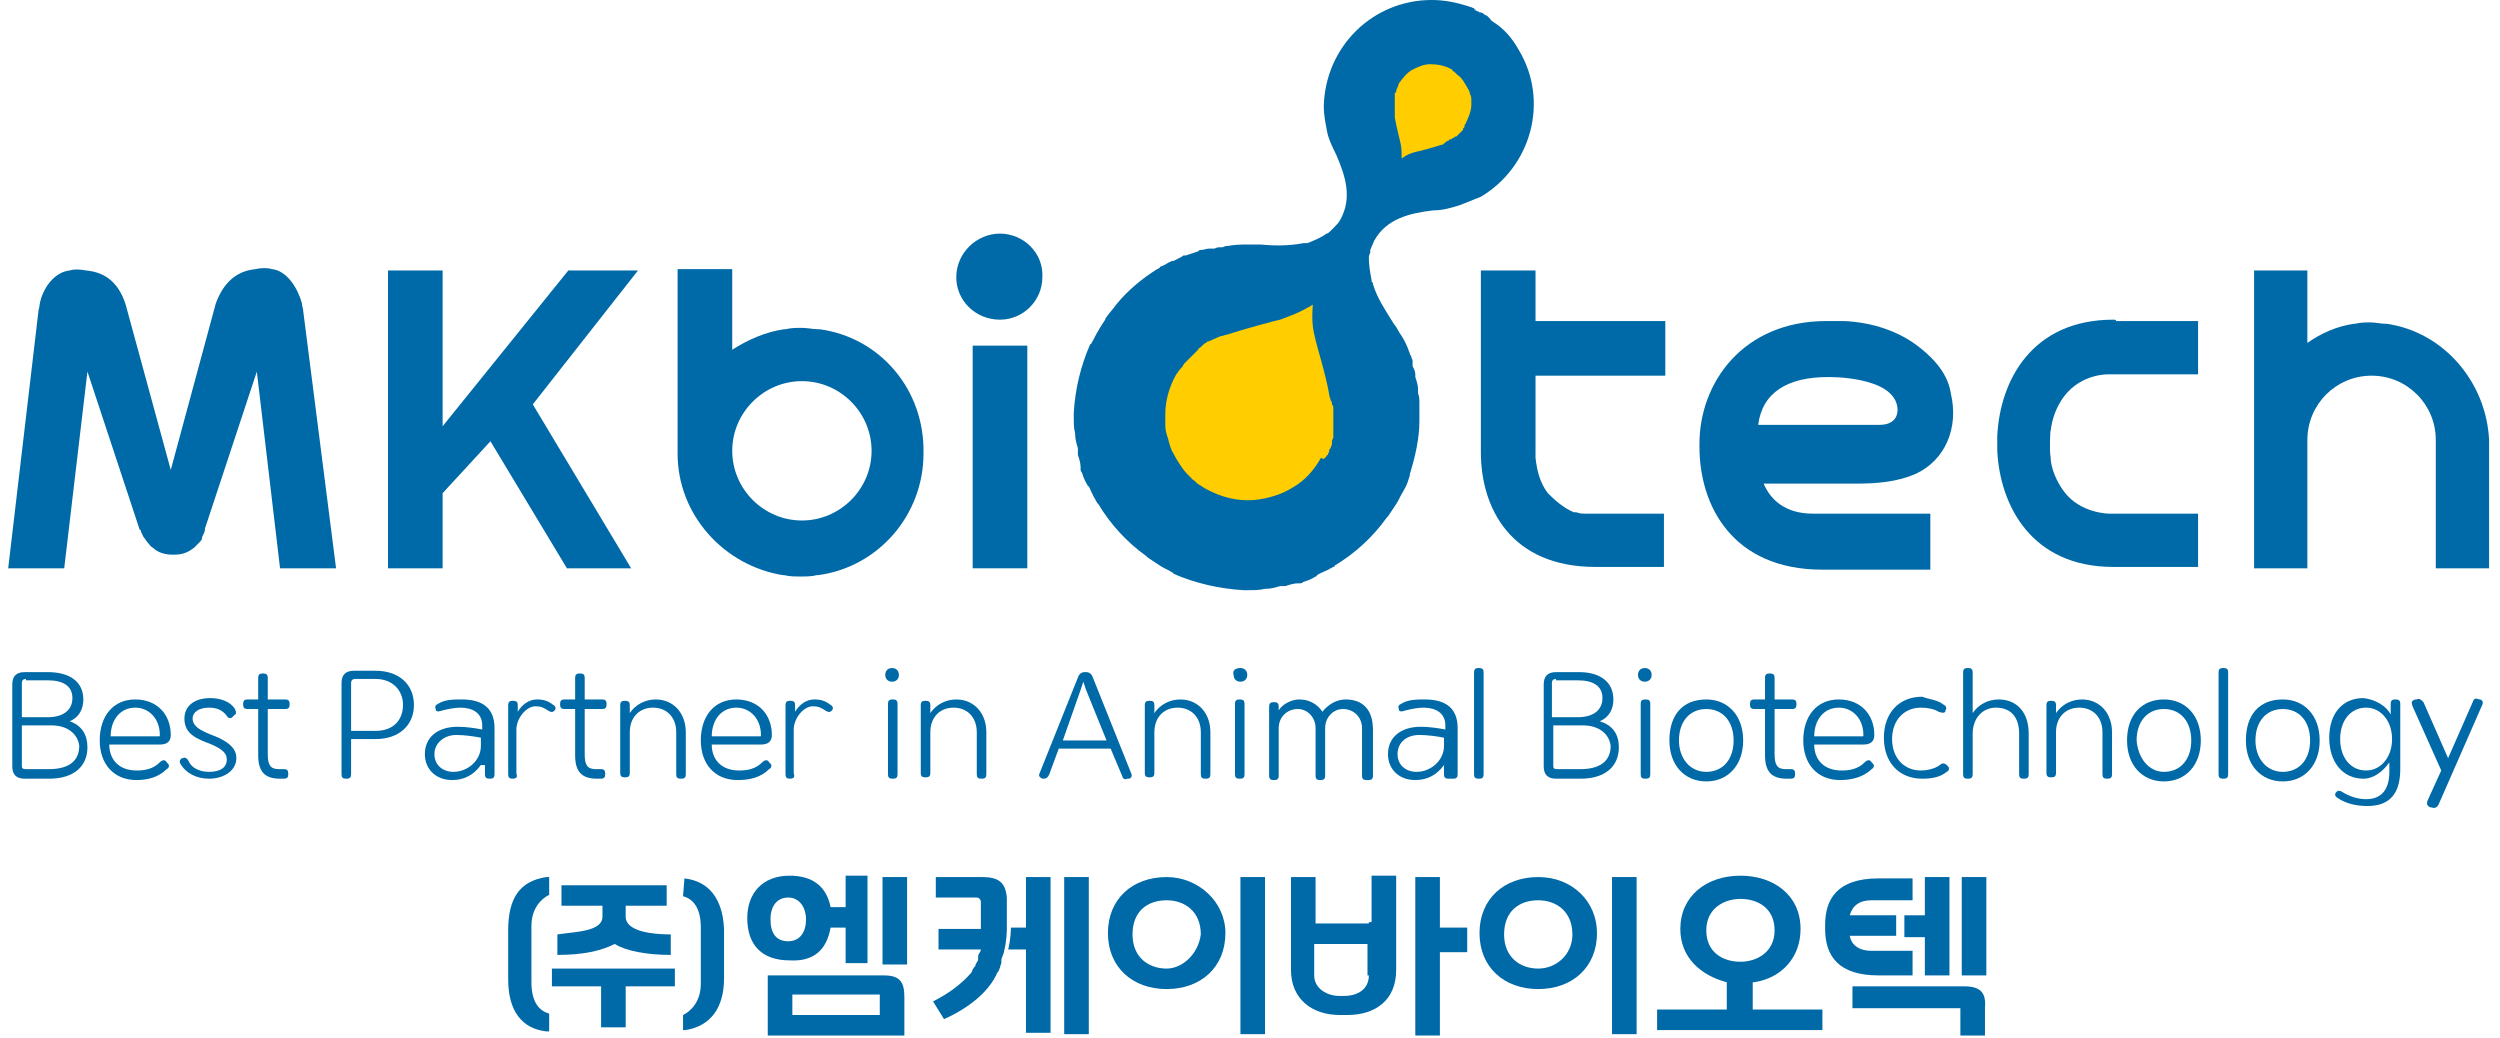
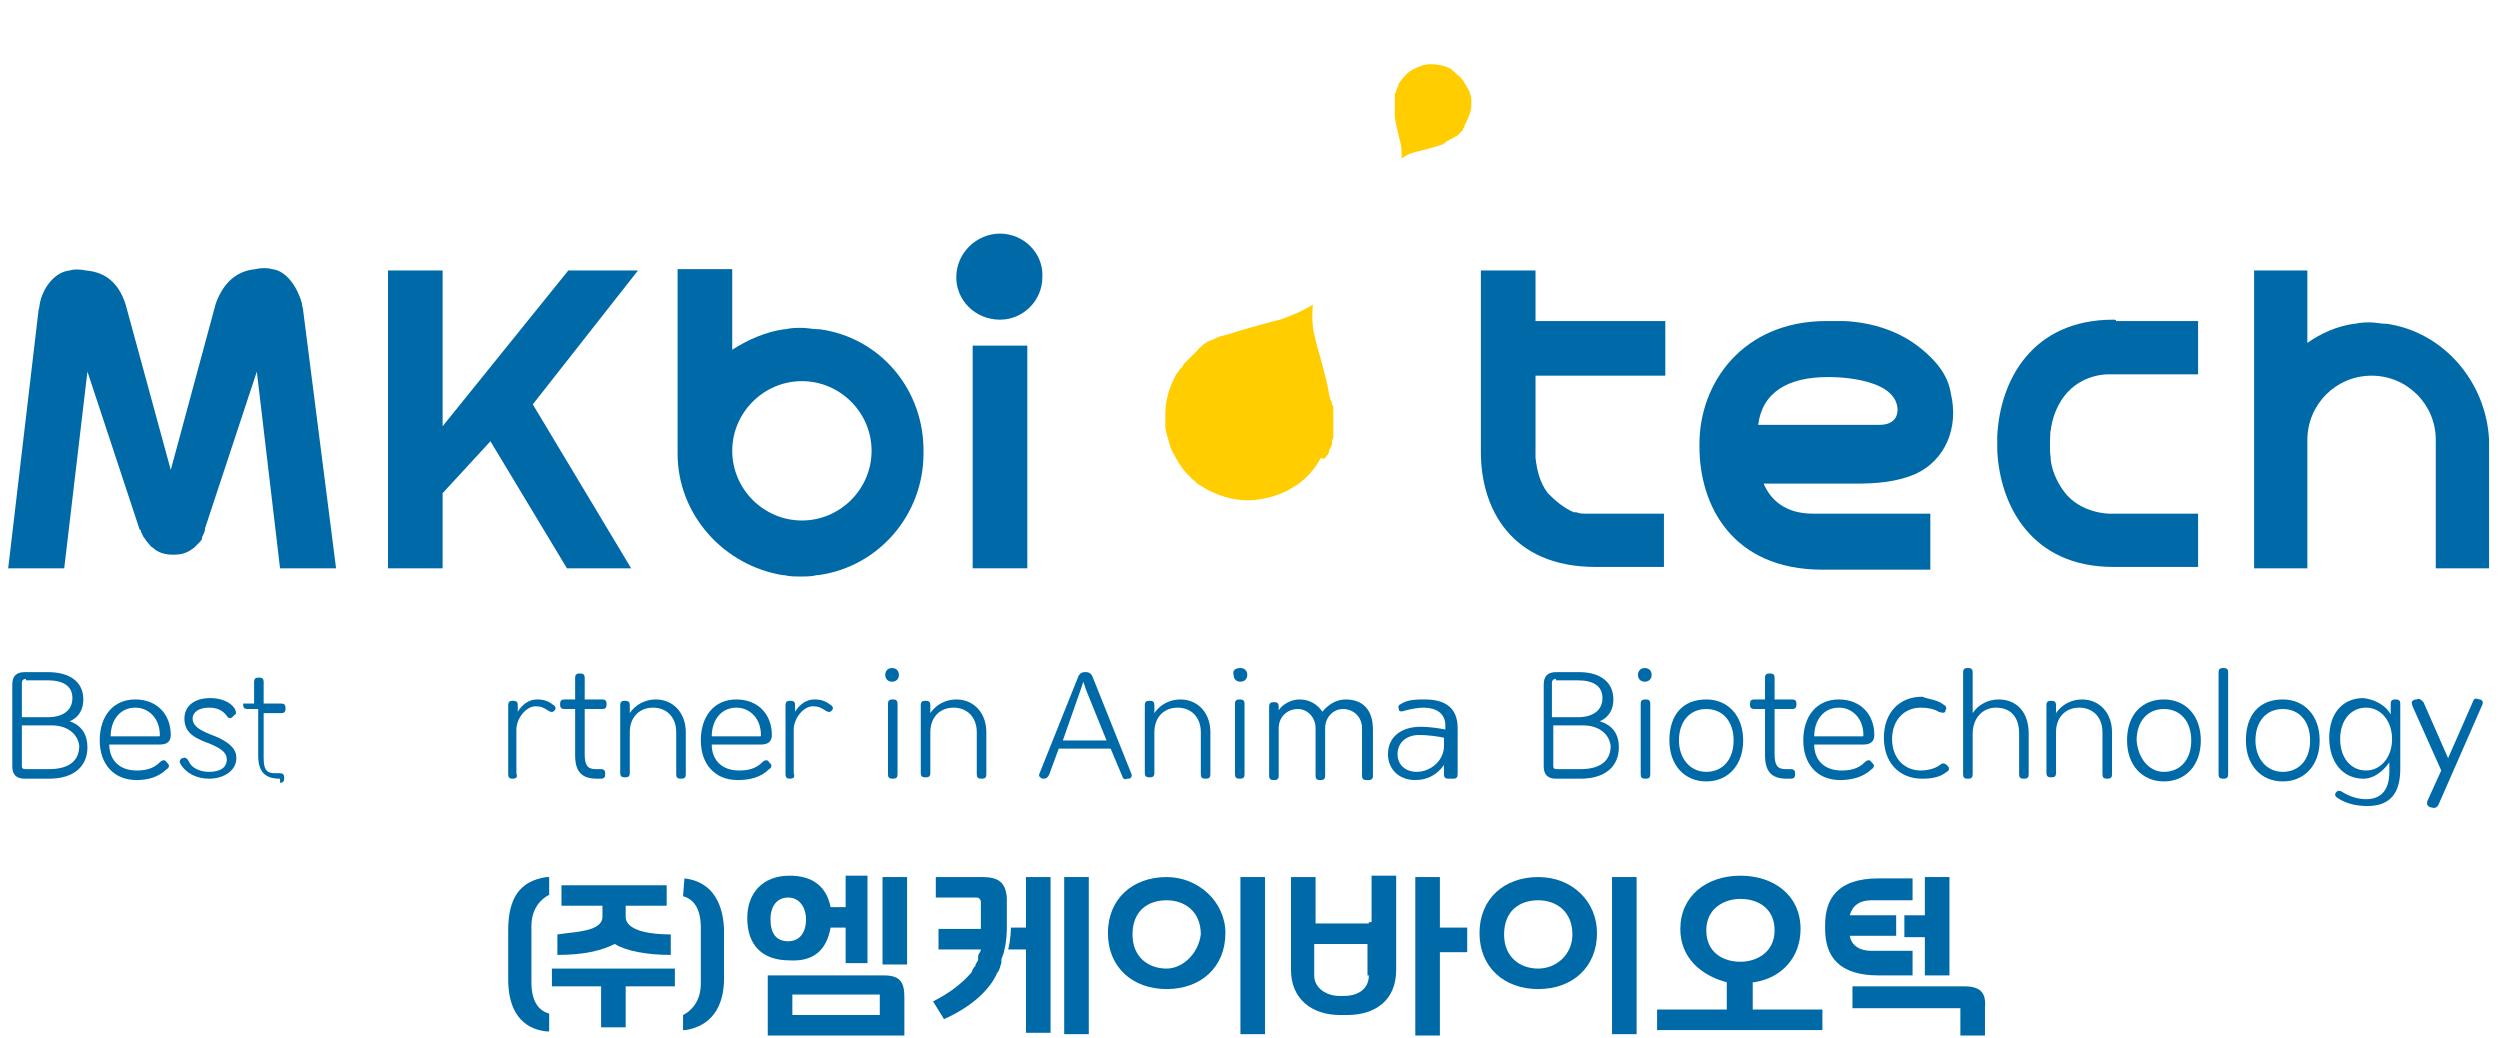
<svg xmlns="http://www.w3.org/2000/svg" version="1.1" id="Layer_1" x="0px" y="0px" viewBox="0 0 183 76" style="enable-background:new 0 0 183 76;" xml:space="preserve">
  <style type="text/css">
	.st0{fill:#0069A7;}
	.st1{fill:#FFCD00;}
</style>
  <g>
    <path class="st0" d="M64.7,71.4h-8.5v4.4h10V73C66.2,71.9,65.9,71.4,64.7,71.4z M64.4,74.3H58v-1.5h6.4V74.3z" />
    <path class="st0" d="M66.4,64.2h-1.8v6.4h1.8V64.2z" />
    <path class="st0" d="M139.4,68.6h1.5v2.8h1.8v-7.2h-1.8v2.8h-1.5V68.6z" />
    <path class="st0" d="M60.8,67.9h1.1v2.6h1.6v-6.4h-1.6v2.3h-1.1c-0.3-1.5-1.3-2.3-3-2.3c-2,0-3.1,1.3-3.1,3.1c0,2,1.1,3.1,3.1,3.1   C59.5,70.4,60.5,69.6,60.8,67.9z M56.4,67.3c0-1,0.5-1.6,1.3-1.6c0.8,0,1.3,0.7,1.3,1.6c0,1-0.5,1.6-1.3,1.6   C56.8,68.9,56.4,68.3,56.4,67.3z" />
    <path class="st0" d="M119.8,64.2H118v11.5h1.8V64.2z" />
    <path class="st0" d="M79.7,64.2h-1.8v11.5h1.8V64.2z" />
    <path class="st0" d="M140,71.2v-1.6h-3c-1,0-1.5-0.5-1.6-1.1h3.4v-1.5h-3.4c0.2-0.7,0.7-1.1,1.6-1.1h3v-1.6h-2.5   c-3,0-3.9,1.5-3.9,3.4v0.3c0,2,1,3.4,3.9,3.4h2.5V71.2z" />
-     <path class="st0" d="M145.4,64.2h-1.8v7.2h1.8V64.2z" />
    <path class="st0" d="M143.8,72.2h-8.2v1.6h7.9v2h1.8v-2C145.4,72.7,145,72.2,143.8,72.2z" />
    <path class="st0" d="M128.4,71.9c2-0.3,3.4-1.8,3.4-3.9c0-2.5-2-3.9-4.4-3.9c-2.5,0-4.4,1.5-4.4,3.9c0,2.1,1.5,3.4,3.4,3.9v2h-5.1   v1.5h12.1v-1.5h-5.1V71.9z M124.9,68.1c0-1.6,1.3-2.3,2.5-2.3c1.3,0,2.5,0.7,2.5,2.3c0,1.6-1.3,2.3-2.5,2.3   C126.1,70.4,124.9,69.7,124.9,68.1z" />
    <path class="st0" d="M85.4,64.2c-2.5,0-4.3,1.6-4.3,4.1s1.8,4.1,4.3,4.1s4.3-1.6,4.3-4.1C89.7,66,87.7,64.2,85.4,64.2z M85.4,70.9   c-1.3,0-2.5-0.8-2.5-2.5s1.1-2.5,2.5-2.5c1.3,0,2.5,0.8,2.5,2.5C87.7,69.9,86.5,70.9,85.4,70.9z" />
    <path class="st0" d="M112.6,64.2c-2.5,0-4.3,1.6-4.3,4.1s1.8,4.1,4.3,4.1c2.5,0,4.3-1.6,4.3-4.1C116.9,66,115.1,64.2,112.6,64.2z    M112.6,70.9c-1.3,0-2.5-0.8-2.5-2.5s1.1-2.5,2.5-2.5c1.3,0,2.5,0.8,2.5,2.5C115.1,69.9,113.9,70.9,112.6,70.9z" />
    <path class="st0" d="M92.6,64.2h-1.8v11.5h1.8V64.2z" />
    <path class="st0" d="M100.2,67.6h-3.9v-3.4h-1.8V71c0,2.1,1.5,3.3,3.6,3.3h0.5c2.1,0,3.6-1.1,3.6-3.3v-6.9h-1.8v3.4H100.2z    M100.2,71.4c0,1-0.8,1.5-1.8,1.5H98c-0.8,0-1.8-0.5-1.8-1.5v-2.3h3.9V71.4z" />
    <path class="st0" d="M105.4,64.2h-1.8v11.6h1.8v-6.1h2v-1.8h-2V64.2z" />
    <path class="st0" d="M40.4,72.2H44v3h1.8v-3h3.6v-1.3h-9V72.2z" />
    <path class="st0" d="M45,69.1c0.8,0.5,2.3,0.8,4.1,0.8v-1.5c-1.3,0-3.3-0.2-3.3-1.3v-0.8h3v-1.5h-7.7v1.5h3v0.8   c0,1.1-2,1.1-3.3,1.3v1.5C42.7,69.9,44,69.6,45,69.1z" />
    <path class="st0" d="M37.2,68.1v3.6c0,2.3,1,3.6,2.8,3.8h0.2v-1.3c-0.7-0.2-1.3-0.8-1.3-2.3v-4.1c0-1.3,0.7-2,1.3-2.3v-1.3h-0.2   C38,64.5,37.2,65.8,37.2,68.1z" />
    <path class="st0" d="M50.1,64.3L50,65.6c0.7,0.2,1.3,0.8,1.3,2.3V72c0,1.3-0.7,2-1.3,2.3v1.1h0.2c1.8-0.3,2.8-1.6,2.8-3.8v-3.6   C52.9,65.8,51.9,64.5,50.1,64.3z" />
    <path class="st0" d="M75.1,67.9h-1.1c0,0,0,0.8-0.2,1.6h1.3v6.1h1.8V64.2h-1.8V67.9z" />
    <path class="st0" d="M71.9,64.2h-3.4v1.5h3c0.2,0,0.3,0.2,0.3,0.3v1.3c0,0.2,0,0.5,0,0.7h-3.1v1.5H70c0.7,0,1.3,0,1.8,0   c0,0.2-0.2,0.3-0.2,0.5v0.2c0,0.2-0.2,0.3-0.2,0.5c-0.2,0.2-0.2,0.3-0.3,0.5c-0.7,0.8-1.6,1.5-2.8,2.1l0.8,1.3   c1.8-0.8,3.3-2,3.9-3.4c0.2-0.2,0.2-0.5,0.3-0.7v-0.2c0-0.2,0.2-0.5,0.2-0.7c0.2-0.7,0.2-1.6,0.2-1.6c0-0.3,0-0.5,0-0.8v-1.5   C73.6,64.6,73.1,64.2,71.9,64.2z" />
    <g>
      <g>
        <g>
          <path class="st0" d="M6.4,54.7c0,1.4-1,2.3-2.8,2.3H1.8c-0.6,0-0.9-0.3-0.9-0.9v-6c0-0.6,0.3-0.9,0.9-0.9h1.7      c1.6,0,2.6,0.7,2.6,2c0,0.7-0.3,1.3-1,1.6C6,53.1,6.4,53.8,6.4,54.7z M1.9,49.7c-0.2,0-0.3,0.1-0.3,0.3v2.5h1.9      c1.1,0,1.8-0.5,1.8-1.4c0-0.9-0.7-1.3-1.8-1.3H1.9z M3.8,53.1H1.6v2.9c0,0.2,0,0.3,0.3,0.3h1.7c1.3,0,2.2-0.5,2.2-1.7      C5.7,53.7,4.9,53.1,3.8,53.1z" />
          <path class="st0" d="M10,57.1c-1.7,0-2.7-1.2-2.7-2.9c0-1.8,1-3,2.6-3c1.6,0,2.6,1.1,2.6,2.6c0,0.5-0.3,0.7-0.8,0.7H8      c0,1.1,0.7,1.9,2,1.9c0.6,0,1.2-0.1,1.7-0.6c0.2-0.2,0.4-0.2,0.5,0l0.1,0.1c0.1,0.1,0.1,0.3-0.1,0.4      C11.6,56.9,10.8,57.1,10,57.1z M11.6,53.9c0.1,0,0.1,0,0.1-0.1c0-1.2-0.8-2-1.8-2c-1.1,0-1.8,0.9-1.8,2.1H11.6z" />
          <path class="st0" d="M15.3,56.5c0.8,0,1.3-0.3,1.3-0.9c0-0.4-0.2-0.7-1.1-1.1c-1-0.4-2-0.7-2-1.9c0-0.9,0.7-1.5,1.9-1.5      c0.8,0,1.5,0.3,1.8,0.8c0.1,0.2,0.1,0.4,0,0.4L17,52.5c-0.1,0.1-0.3,0.1-0.4-0.1c-0.3-0.4-0.7-0.6-1.3-0.6      c-0.7,0-1.2,0.3-1.2,0.8c0,0.7,0.9,1,1.9,1.4c0.8,0.4,1.3,0.8,1.3,1.5c0,0.9-0.9,1.5-2,1.5c-0.9,0-1.7-0.4-2.1-1.1      c-0.1-0.2,0-0.3,0.1-0.4l0.1,0c0.1-0.1,0.3,0,0.4,0.2C14,56.2,14.6,56.5,15.3,56.5z" />
-           <path class="st0" d="M20.5,57c-1,0-1.6-0.4-1.6-1.7v-3.4h-0.8c-0.2,0-0.3-0.1-0.3-0.3v-0.1c0-0.2,0.1-0.3,0.3-0.3h0.8v-1.6      c0-0.2,0.1-0.3,0.3-0.3h0.1c0.2,0,0.3,0.1,0.3,0.3v1.6h1.3c0.2,0,0.3,0.1,0.3,0.3v0.1c0,0.2-0.1,0.3-0.3,0.3h-1.3v3.3      c0,0.8,0.2,1.1,0.8,1.1h0.4c0.2,0,0.3,0.1,0.3,0.3v0.1c0,0.2-0.1,0.3-0.3,0.3H20.5z" />
-           <path class="st0" d="M25.7,56.7c0,0.2-0.1,0.3-0.3,0.3h-0.1c-0.2,0-0.3-0.1-0.3-0.3V50c0-0.6,0.3-0.9,0.9-0.9h1.6      c1.7,0,2.8,1,2.8,2.5c0,1.5-1.1,2.5-2.8,2.5h-1.8V56.7z M26,49.7c-0.2,0-0.3,0.1-0.3,0.3v3.5h1.8c1.3,0,2-0.8,2-1.9      c0-1.1-0.8-1.9-2-1.9H26z" />
-           <path class="st0" d="M35.2,56c-0.5,0.7-1.2,1.1-2.1,1.1c-1.2,0-2-0.8-2-1.9c0-1.2,0.9-2,2.4-2c0.6,0,1.3,0.1,1.8,0.2v-0.3      c0-0.9-0.7-1.3-1.6-1.3c-0.4,0-0.9,0.1-1.3,0.2c-0.3,0.1-0.4,0.1-0.5,0l0-0.1c-0.1-0.2,0-0.3,0.2-0.4c0.5-0.3,1.1-0.3,1.7-0.3      c1.6,0,2.4,0.7,2.4,2.1v3.4c0,0.2-0.1,0.3-0.3,0.3h-0.1c-0.2,0-0.3-0.1-0.3-0.3V56z M31.8,55.2c0,0.8,0.6,1.3,1.4,1.3      c1,0,2-0.8,2-1.9V54c-0.5-0.1-1.2-0.2-1.8-0.2C32.5,53.8,31.8,54.4,31.8,55.2z" />
+           <path class="st0" d="M20.5,57c-1,0-1.6-0.4-1.6-1.7v-3.4h-0.8c-0.2,0-0.3-0.1-0.3-0.3v-0.1h0.8v-1.6      c0-0.2,0.1-0.3,0.3-0.3h0.1c0.2,0,0.3,0.1,0.3,0.3v1.6h1.3c0.2,0,0.3,0.1,0.3,0.3v0.1c0,0.2-0.1,0.3-0.3,0.3h-1.3v3.3      c0,0.8,0.2,1.1,0.8,1.1h0.4c0.2,0,0.3,0.1,0.3,0.3v0.1c0,0.2-0.1,0.3-0.3,0.3H20.5z" />
          <path class="st0" d="M37.5,57c-0.2,0-0.3-0.1-0.3-0.3v-5.1c0-0.2,0.1-0.3,0.3-0.3h0.1c0.2,0,0.3,0.1,0.3,0.3v0.5      c0.3-0.5,0.8-0.9,1.4-0.9c0.5,0,0.8,0.1,1.2,0.4c0.2,0.1,0.2,0.3,0.1,0.4L40.6,52c-0.1,0.1-0.2,0.2-0.5,0      c-0.3-0.2-0.5-0.3-0.9-0.3c-0.7,0-1.4,0.9-1.4,1.7v3.2C37.9,56.9,37.8,57,37.5,57L37.5,57z" />
          <path class="st0" d="M43.7,57c-1,0-1.6-0.4-1.6-1.7v-3.4h-0.8c-0.2,0-0.3-0.1-0.3-0.3v-0.1c0-0.2,0.1-0.3,0.3-0.3h0.8v-1.6      c0-0.2,0.1-0.3,0.3-0.3h0.1c0.2,0,0.3,0.1,0.3,0.3v1.6h1.3c0.2,0,0.3,0.1,0.3,0.3v0.1c0,0.2-0.1,0.3-0.3,0.3h-1.3v3.3      c0,0.8,0.2,1.1,0.8,1.1h0.4c0.2,0,0.3,0.1,0.3,0.3v0.1c0,0.2-0.1,0.3-0.3,0.3H43.7z" />
          <path class="st0" d="M45.4,51.6c0-0.2,0.1-0.3,0.3-0.3h0.1c0.2,0,0.3,0.1,0.3,0.3v0.6c0.4-0.6,1.1-1,1.9-1c1.3,0,2.2,1,2.2,2.4      v3.1c0,0.2-0.1,0.3-0.3,0.3h-0.1c-0.2,0-0.3-0.1-0.3-0.3v-3.1c0-1.1-0.7-1.8-1.7-1.8c-1,0-1.7,0.7-1.7,1.8v3      c0,0.2-0.1,0.3-0.3,0.3h-0.1c-0.2,0-0.3-0.1-0.3-0.3V51.6z" />
          <path class="st0" d="M54,57.1c-1.7,0-2.7-1.2-2.7-2.9c0-1.8,1-3,2.6-3c1.6,0,2.6,1.1,2.6,2.6c0,0.5-0.3,0.7-0.8,0.7h-3.6      c0,1.1,0.7,1.9,2,1.9c0.6,0,1.2-0.1,1.7-0.6c0.2-0.2,0.4-0.2,0.5,0l0.1,0.1c0.1,0.1,0.1,0.3-0.1,0.4      C55.7,56.9,54.9,57.1,54,57.1z M55.6,53.9c0.1,0,0.1,0,0.1-0.1c0-1.2-0.8-2-1.8-2c-1.1,0-1.8,0.9-1.8,2.1H55.6z" />
          <path class="st0" d="M57.8,57c-0.2,0-0.3-0.1-0.3-0.3v-5.1c0-0.2,0.1-0.3,0.3-0.3h0.1c0.2,0,0.3,0.1,0.3,0.3v0.5      c0.3-0.5,0.8-0.9,1.4-0.9c0.5,0,0.8,0.1,1.2,0.4c0.2,0.1,0.2,0.3,0.1,0.4L60.9,52c-0.1,0.1-0.2,0.2-0.5,0      c-0.3-0.2-0.5-0.3-0.9-0.3c-0.7,0-1.4,0.9-1.4,1.7v3.2C58.2,56.9,58.1,57,57.8,57L57.8,57z" />
          <path class="st0" d="M65.3,48.9c0.3,0,0.5,0.2,0.5,0.5c0,0.3-0.2,0.5-0.5,0.5c-0.3,0-0.5-0.2-0.5-0.5      C64.8,49.1,65,48.9,65.3,48.9z M65.7,56.7c0,0.2-0.1,0.3-0.3,0.3h-0.1c-0.2,0-0.3-0.1-0.3-0.3v-5.2c0-0.2,0.1-0.3,0.3-0.3h0.1      c0.2,0,0.3,0.1,0.3,0.3V56.7z" />
          <path class="st0" d="M67.4,51.6c0-0.2,0.1-0.3,0.3-0.3h0.1c0.2,0,0.3,0.1,0.3,0.3v0.6c0.4-0.6,1.1-1,1.9-1c1.3,0,2.2,1,2.2,2.4      v3.1c0,0.2-0.1,0.3-0.3,0.3h-0.1c-0.2,0-0.3-0.1-0.3-0.3v-3.1c0-1.1-0.7-1.8-1.7-1.8c-1,0-1.7,0.7-1.7,1.8v3      c0,0.2-0.1,0.3-0.3,0.3h-0.1c-0.2,0-0.3-0.1-0.3-0.3V51.6z" />
          <path class="st0" d="M76.8,56.7c-0.1,0.2-0.2,0.3-0.4,0.3l-0.1,0c-0.2-0.1-0.3-0.2-0.2-0.4l2.8-7c0.1-0.3,0.3-0.4,0.5-0.4h0.1      c0.2,0,0.4,0.1,0.5,0.4l2.8,7c0.1,0.2,0,0.4-0.2,0.4l-0.1,0c-0.2,0.1-0.3,0-0.4-0.3l-0.8-1.9h-3.8L76.8,56.7z M77.8,54.2H81      l-1.5-3.7l-0.2-0.6l-0.2,0.6L77.8,54.2z" />
          <path class="st0" d="M83.8,51.6c0-0.2,0.1-0.3,0.3-0.3h0.1c0.2,0,0.3,0.1,0.3,0.3v0.6c0.4-0.6,1.1-1,1.9-1c1.3,0,2.2,1,2.2,2.4      v3.1c0,0.2-0.1,0.3-0.3,0.3h-0.1c-0.2,0-0.3-0.1-0.3-0.3v-3.1c0-1.1-0.7-1.8-1.7-1.8c-1,0-1.7,0.7-1.7,1.8v3      c0,0.2-0.1,0.3-0.3,0.3h-0.1c-0.2,0-0.3-0.1-0.3-0.3V51.6z" />
          <path class="st0" d="M90.8,48.9c0.3,0,0.5,0.2,0.5,0.5c0,0.3-0.2,0.5-0.5,0.5s-0.5-0.2-0.5-0.5C90.2,49.1,90.4,48.9,90.8,48.9z       M91.1,56.7c0,0.2-0.1,0.3-0.3,0.3h-0.1c-0.2,0-0.3-0.1-0.3-0.3v-5.2c0-0.2,0.1-0.3,0.3-0.3h0.1c0.2,0,0.3,0.1,0.3,0.3V56.7z" />
          <path class="st0" d="M93.6,52c0.3-0.5,1-0.8,1.5-0.8c0.7,0,1.3,0.3,1.7,0.9c0.4-0.5,1-0.9,1.7-0.9c1.3,0,2,0.8,2,2.2v3.4      c0,0.2-0.1,0.3-0.3,0.3H100c-0.2,0-0.3-0.1-0.3-0.3v-3.5c0-0.8-0.6-1.4-1.4-1.4c-0.7,0-1.3,0.6-1.3,1.4v3.5      c0,0.2-0.1,0.3-0.3,0.3h-0.1c-0.2,0-0.3-0.1-0.3-0.3v-3.5c0-0.8-0.6-1.4-1.3-1.4c-0.8,0-1.4,0.6-1.4,1.4v3.5      c0,0.2-0.1,0.3-0.3,0.3h-0.1c-0.2,0-0.3-0.1-0.3-0.3v-5.1c0-0.2,0.1-0.3,0.3-0.3h0.1c0.2,0,0.3,0.1,0.3,0.3V52z" />
          <path class="st0" d="M105.7,56c-0.5,0.7-1.2,1.1-2.1,1.1c-1.2,0-2-0.8-2-1.9c0-1.2,0.9-2,2.4-2c0.6,0,1.3,0.1,1.8,0.2v-0.3      c0-0.9-0.7-1.3-1.6-1.3c-0.4,0-0.9,0.1-1.3,0.2c-0.3,0.1-0.4,0.1-0.5,0l0-0.1c-0.1-0.2,0-0.3,0.2-0.4c0.5-0.3,1.1-0.3,1.7-0.3      c1.6,0,2.4,0.7,2.4,2.1v3.4c0,0.2-0.1,0.3-0.3,0.3H106c-0.2,0-0.3-0.1-0.3-0.3V56z M102.3,55.2c0,0.8,0.6,1.3,1.4,1.3      c1,0,2-0.8,2-1.9V54c-0.5-0.1-1.2-0.2-1.8-0.2C102.9,53.8,102.3,54.4,102.3,55.2z" />
-           <path class="st0" d="M108.6,56.7c0,0.2-0.1,0.3-0.3,0.3h-0.1c-0.2,0-0.3-0.1-0.3-0.3v-7.5c0-0.2,0.1-0.3,0.3-0.3h0.1      c0.2,0,0.3,0.1,0.3,0.3V56.7z" />
          <path class="st0" d="M118.5,54.7c0,1.4-1,2.3-2.8,2.3h-1.8c-0.6,0-0.9-0.3-0.9-0.9v-6c0-0.6,0.3-0.9,0.9-0.9h1.7      c1.5,0,2.5,0.7,2.5,2c0,0.7-0.3,1.3-1,1.6C118.1,53.1,118.5,53.8,118.5,54.7z M113.9,49.7c-0.2,0-0.3,0.1-0.3,0.3v2.5h1.9      c1.1,0,1.8-0.5,1.8-1.4c0-0.9-0.7-1.3-1.8-1.3H113.9z M115.9,53.1h-2.2v2.9c0,0.2,0,0.3,0.3,0.3h1.7c1.3,0,2.2-0.5,2.2-1.7      C117.8,53.7,117,53.1,115.9,53.1z" />
          <path class="st0" d="M120.4,48.9c0.3,0,0.5,0.2,0.5,0.5c0,0.3-0.2,0.5-0.5,0.5c-0.3,0-0.5-0.2-0.5-0.5      C119.9,49.1,120.1,48.9,120.4,48.9z M120.8,56.7c0,0.2-0.1,0.3-0.3,0.3h-0.1c-0.2,0-0.3-0.1-0.3-0.3v-5.2c0-0.2,0.1-0.3,0.3-0.3      h0.1c0.2,0,0.3,0.1,0.3,0.3V56.7z" />
          <path class="st0" d="M124.9,51.2c1.6,0,2.7,1.2,2.7,3c0,1.8-1.1,3-2.7,3c-1.6,0-2.7-1.2-2.7-3C122.2,52.3,123.2,51.2,124.9,51.2      z M124.9,56.5c1.2,0,2-0.9,2-2.3c0-1.4-0.8-2.3-2-2.3c-1.2,0-2,0.9-2,2.3C122.9,55.5,123.7,56.5,124.9,56.5z" />
          <path class="st0" d="M130.8,57c-1,0-1.6-0.4-1.6-1.7v-3.4h-0.8c-0.2,0-0.3-0.1-0.3-0.3v-0.1c0-0.2,0.1-0.3,0.3-0.3h0.8v-1.6      c0-0.2,0.1-0.3,0.3-0.3h0.1c0.2,0,0.3,0.1,0.3,0.3v1.6h1.3c0.2,0,0.3,0.1,0.3,0.3v0.1c0,0.2-0.1,0.3-0.3,0.3h-1.3v3.3      c0,0.8,0.2,1.1,0.8,1.1h0.4c0.2,0,0.3,0.1,0.3,0.3v0.1c0,0.2-0.1,0.3-0.3,0.3H130.8z" />
          <path class="st0" d="M134.7,57.1c-1.7,0-2.7-1.2-2.7-2.9c0-1.8,1-3,2.6-3c1.6,0,2.6,1.1,2.6,2.6c0,0.5-0.3,0.7-0.8,0.7h-3.6      c0,1.1,0.7,1.9,2,1.9c0.6,0,1.2-0.1,1.7-0.6c0.2-0.2,0.4-0.2,0.5,0l0.1,0.1c0.1,0.1,0.1,0.3-0.1,0.4      C136.4,56.9,135.5,57.1,134.7,57.1z M136.3,53.9c0.1,0,0.1,0,0.1-0.1c0-1.2-0.8-2-1.8-2c-1.1,0-1.8,0.9-1.8,2.1H136.3z" />
          <path class="st0" d="M142.3,51.6c0.2,0.1,0.2,0.3,0.1,0.4l0,0.1c-0.1,0.1-0.2,0.1-0.5,0c-0.3-0.2-0.8-0.3-1.3-0.3      c-1.2,0-2.1,0.9-2.1,2.3c0,1.4,0.9,2.3,2.1,2.3c0.4,0,1-0.1,1.4-0.4c0.2-0.2,0.4-0.1,0.5,0l0.1,0.1c0.1,0.1,0.1,0.3-0.1,0.4      c-0.5,0.4-1.1,0.5-1.8,0.5c-1.7,0-2.8-1.2-2.8-3s1.1-3,2.8-3C141.2,51.2,141.8,51.2,142.3,51.6z" />
          <path class="st0" d="M144.4,52.2c0.4-0.6,1.1-1,1.9-1c1.3,0,2.2,0.9,2.2,2.5v3c0,0.2-0.1,0.3-0.3,0.3h-0.1      c-0.2,0-0.3-0.1-0.3-0.3v-3c0-1.2-0.6-1.9-1.7-1.9c-1,0-1.7,0.8-1.7,1.9v3c0,0.2-0.1,0.3-0.3,0.3H144c-0.2,0-0.3-0.1-0.3-0.3      v-7.5c0-0.2,0.1-0.3,0.3-0.3h0.1c0.2,0,0.3,0.1,0.3,0.3V52.2z" />
          <path class="st0" d="M149.8,51.6c0-0.2,0.1-0.3,0.3-0.3h0.1c0.2,0,0.3,0.1,0.3,0.3v0.6c0.4-0.6,1.1-1,1.9-1c1.3,0,2.2,1,2.2,2.4      v3.1c0,0.2-0.1,0.3-0.3,0.3h-0.1c-0.2,0-0.3-0.1-0.3-0.3v-3.1c0-1.1-0.7-1.8-1.7-1.8c-1,0-1.7,0.7-1.7,1.8v3      c0,0.2-0.1,0.3-0.3,0.3h-0.1c-0.2,0-0.3-0.1-0.3-0.3V51.6z" />
          <path class="st0" d="M158.4,51.2c1.6,0,2.7,1.2,2.7,3c0,1.8-1.1,3-2.7,3s-2.7-1.2-2.7-3C155.7,52.3,156.8,51.2,158.4,51.2z       M158.4,56.5c1.2,0,2-0.9,2-2.3c0-1.4-0.8-2.3-2-2.3s-2,0.9-2,2.3C156.5,55.5,157.3,56.5,158.4,56.5z" />
          <path class="st0" d="M163.1,56.7c0,0.2-0.1,0.3-0.3,0.3h-0.1c-0.2,0-0.3-0.1-0.3-0.3v-7.5c0-0.2,0.1-0.3,0.3-0.3h0.1      c0.2,0,0.3,0.1,0.3,0.3V56.7z" />
          <path class="st0" d="M167.1,51.2c1.6,0,2.7,1.2,2.7,3c0,1.8-1.1,3-2.7,3s-2.7-1.2-2.7-3C164.4,52.3,165.4,51.2,167.1,51.2z       M167.1,56.5c1.2,0,2-0.9,2-2.3c0-1.4-0.8-2.3-2-2.3c-1.2,0-2,0.9-2,2.3C165.1,55.5,165.9,56.5,167.1,56.5z" />
          <path class="st0" d="M175,52.3v-0.8c0-0.2,0.1-0.3,0.3-0.3h0.1c0.2,0,0.3,0.1,0.3,0.3v4.8c0,1.7-0.7,2.7-2.4,2.7      c-0.6,0-1.5-0.1-2.2-0.6c-0.2-0.1-0.2-0.3-0.1-0.4l0,0c0.1-0.1,0.2-0.2,0.5,0c0.5,0.3,1.1,0.5,1.7,0.5c1.2,0,1.7-0.8,1.7-2v-0.7      c-0.4,0.6-1.1,1.2-1.9,1.2c-1.5,0-2.5-1.2-2.5-3s1-2.9,2.5-2.9C173.9,51.2,174.7,51.7,175,52.3z M173.2,56.4      c1.1,0,1.9-1,1.9-2.3s-0.8-2.3-1.9-2.3s-1.9,0.9-1.9,2.3S172.1,56.4,173.2,56.4z" />
          <path class="st0" d="M178.5,58.9c-0.1,0.2-0.3,0.3-0.5,0.2l-0.1,0c-0.2-0.1-0.3-0.2-0.2-0.5l1-2.2l-2.1-4.7      c-0.1-0.3-0.1-0.4,0.2-0.5l0.1,0c0.2-0.1,0.3,0,0.5,0.2l1.8,4.1l1.8-4.1c0.1-0.3,0.2-0.3,0.5-0.2l0,0c0.2,0,0.3,0.2,0.2,0.4      L178.5,58.9z" />
        </g>
      </g>
      <g>
        <polygon class="st0" points="96,15.5 96,15.5 96,15.5    " />
        <polygon class="st0" points="108.2,0.8 108.2,0.8 108.2,0.8    " />
-         <path class="st0" d="M108,0.7c0,0-0.1,0-0.1-0.1c-0.1,0-0.2-0.1-0.3-0.1c0,0,0,0,0,0c-0.9-0.3-1.8-0.5-2.8-0.5     c-4.3,0-7.8,3.4-7.9,7.8c0,0.5,0.1,1.1,0.2,1.6c0.1,0.7,0.4,1.3,0.7,1.9c0,0,0,0,0,0c0.7,1.6,1.2,3.2,0.3,4.8     c-0.1,0.2-0.3,0.4-0.5,0.6c-0.1,0.1-0.1,0.1-0.2,0.2c-0.1,0.1-0.2,0.2-0.3,0.2c-0.4,0.3-0.9,0.5-1.4,0.7c0,0-0.1,0-0.1,0     c-0.1,0-0.1,0-0.2,0c-1,0.2-2.1,0.2-3.1,0.1c-0.2,0-0.5,0-0.7,0c-0.1,0-0.1,0-0.2,0c-0.5,0-1,0-1.5,0.1c-0.1,0-0.2,0-0.4,0.1     c-0.1,0-0.1,0-0.2,0c-0.1,0-0.2,0-0.4,0.1c-0.1,0-0.1,0-0.2,0c-0.1,0-0.1,0-0.2,0c-0.2,0-0.4,0.1-0.6,0.1c-0.1,0-0.1,0-0.2,0.1     c-0.3,0.1-0.6,0.2-0.9,0.3c0,0-0.1,0-0.1,0c-0.1,0-0.1,0-0.2,0.1c-0.2,0.1-0.4,0.2-0.6,0.3c0,0-0.1,0-0.1,0     c-0.3,0.1-0.5,0.3-0.8,0.4c0,0-0.1,0-0.1,0.1c-0.1,0-0.1,0.1-0.2,0.1c-1.1,0.7-2.1,1.5-3,2.6c0,0,0,0,0,0c0,0,0,0,0,0     c-0.2,0.3-0.5,0.6-0.7,0.9c0,0,0,0,0,0c0,0-0.1,0.1-0.1,0.2c-0.2,0.3-0.4,0.6-0.5,0.8c0,0,0,0,0,0c0,0,0,0,0,0     c-0.2,0.3-0.3,0.6-0.5,0.9c0,0,0,0.1-0.1,0.1c0,0,0,0,0,0c-0.7,1.6-1.1,3.3-1.2,5c0,0.1,0,0.1,0,0.2c0,0.1,0,0.1,0,0.2     c0,0.4,0,0.8,0.1,1.1c0,0,0,0.1,0,0.1c0,0,0,0,0,0c0,0.3,0.1,0.7,0.2,1c0,0.1,0,0.2,0,0.3c0,0.1,0,0.1,0,0.2     c0.1,0.3,0.2,0.6,0.2,0.9c0,0.1,0,0.1,0,0.2c0,0.1,0.1,0.2,0.1,0.2c0.1,0.3,0.2,0.6,0.4,0.9c0,0,0,0,0,0c0,0,0,0.1,0.1,0.1     c0.2,0.4,0.3,0.7,0.5,1c0,0.1,0.1,0.1,0.1,0.2c0,0,0.1,0.1,0.1,0.1c0.9,1.5,2.1,2.8,3.5,3.8c0,0,0,0,0,0c0,0,0.1,0.1,0.1,0.1     c0.3,0.2,0.6,0.4,0.9,0.6c0.3,0.2,0.6,0.3,0.9,0.5c0,0,0.1,0,0.1,0.1c0,0,0,0,0,0c1.6,0.7,3.4,1.1,5.1,1.2c0.1,0,0.1,0,0.2,0     c0.1,0,0.1,0,0.2,0c0.4,0,0.8,0,1.2-0.1c0,0,0.1,0,0.1,0c0,0,0,0,0,0c0.3,0,0.7-0.1,1-0.2c0.1,0,0.2,0,0.2,0c0.1,0,0.1,0,0.2,0     c0.3-0.1,0.6-0.2,0.9-0.2c0.1,0,0.1,0,0.2,0c0.1,0,0.2-0.1,0.2-0.1c0.3-0.1,0.6-0.2,0.9-0.4c0,0,0,0,0,0c0,0,0.1,0,0.1-0.1     c0.3-0.2,0.7-0.3,1-0.5c0.1,0,0.1-0.1,0.2-0.1c0.1,0,0.1-0.1,0.1-0.1c1.5-0.9,2.8-2.1,3.8-3.5c0,0,0,0,0,0c0,0,0.1-0.1,0.1-0.1     c0.2-0.3,0.4-0.6,0.6-0.9c0,0,0,0,0,0c0.2-0.3,0.3-0.6,0.5-0.9c0-0.1,0.1-0.1,0.1-0.2c0,0,0,0,0,0c0.2-0.3,0.3-0.7,0.4-1     c0,0,0,0,0-0.1c0,0,0,0,0,0c0.4-1.3,0.7-2.6,0.7-3.9c0-0.1,0-0.1,0-0.2c0,0,0-0.1,0-0.1c0-0.3,0-0.6,0-0.9c0,0,0-0.1,0-0.1     c0-0.2,0-0.5-0.1-0.7c0-0.1,0-0.1,0-0.2c0,0,0-0.1,0-0.1c0-0.3-0.1-0.6-0.2-0.9c0-0.1,0-0.1,0-0.2c0-0.2-0.1-0.4-0.2-0.6     c0-0.1,0-0.1,0-0.2c0-0.1,0-0.1,0-0.2c0-0.1-0.1-0.2-0.1-0.3c0-0.1-0.1-0.1-0.1-0.2c0-0.1-0.1-0.2-0.1-0.3     c-0.2-0.5-0.4-0.9-0.7-1.3c0-0.1-0.1-0.1-0.1-0.2c-0.1-0.2-0.3-0.4-0.4-0.6c-0.5-0.8-1.1-1.7-1.4-2.7c0-0.1,0-0.1-0.1-0.2     c0,0,0-0.1,0-0.1c-0.1-0.5-0.2-1.1-0.2-1.6c0-0.1,0-0.2,0.1-0.4c0-0.1,0-0.2,0-0.2c0.1-0.2,0.2-0.5,0.3-0.7     c0.9-1.6,2.6-2,4.3-2.2c0,0,0,0,0,0c0.7,0,1.4-0.2,2-0.4c0.5-0.2,1-0.4,1.5-0.6c3.7-2.2,5-7,2.8-10.7c-0.5-0.9-1.1-1.6-1.9-2.1     c0,0,0,0,0,0c-0.1-0.1-0.2-0.1-0.2-0.2c0,0-0.1-0.1-0.1-0.1c0,0,0,0-0.1-0.1c0,0-0.1-0.1-0.2-0.1c0,0,0,0,0,0     c-0.1-0.1-0.2-0.2-0.4-0.2c-0.1-0.1-0.3-0.1-0.4-0.2c0,0,0,0,0,0c0,0,0,0,0,0l0,0l0,0C108.2,0.8,108.1,0.8,108,0.7     C108.1,0.8,108,0.7,108,0.7z" />
      </g>
      <g>
        <path class="st1" d="M97.1,33.4c0,0,0-0.1,0.1-0.1c0-0.1,0.1-0.2,0.1-0.3c0-0.1,0-0.1,0.1-0.2c0-0.1,0.1-0.2,0.1-0.3     c0-0.1,0-0.1,0-0.2c0-0.1,0.1-0.2,0.1-0.3c0-0.1,0-0.1,0-0.2c0-0.1,0-0.2,0-0.3c0-0.1,0-0.1,0-0.2c0-0.1,0-0.2,0-0.3     c0,0,0-0.1,0-0.2c0-0.1,0-0.2,0-0.3c0-0.1,0-0.1,0-0.2c0-0.1,0-0.2,0-0.3c0-0.2,0-0.3-0.1-0.4c0-0.1,0-0.2-0.1-0.3     c0-0.1-0.1-0.3-0.1-0.4c-0.2-1.3-1-3.9-1-4c-0.2-0.8-0.3-1.4-0.2-2.6c-1,0.6-1.6,0.8-2.4,1.1c-0.1,0-2.7,0.7-3.9,1.1     c-0.1,0-0.3,0.1-0.4,0.1c-0.1,0-0.2,0.1-0.3,0.1c-0.1,0.1-0.3,0.1-0.4,0.2c-0.1,0-0.2,0.1-0.3,0.1c0,0-0.1,0-0.1,0.1     c-0.1,0-0.2,0.1-0.3,0.2c0,0-0.1,0.1-0.1,0.1c-0.1,0.1-0.2,0.1-0.2,0.2c0,0-0.1,0.1-0.1,0.1c-0.1,0.1-0.1,0.1-0.2,0.2     c0,0-0.1,0.1-0.1,0.1c-0.1,0.1-0.1,0.1-0.2,0.2c0,0-0.1,0.1-0.1,0.1c-0.1,0.1-0.1,0.1-0.2,0.2c0,0-0.1,0.1-0.1,0.1     c-0.1,0.1-0.1,0.2-0.2,0.3c0,0-0.1,0.1-0.1,0.1c-0.1,0.1-0.2,0.3-0.3,0.4c-0.5,0.9-0.8,1.9-0.8,2.9c0,0.3,0,0.6,0,0.9     c0,0.3,0.1,0.6,0.2,0.9c0.1,0.4,0.2,0.8,0.4,1.1c0.2,0.4,0.4,0.7,0.6,1c0.2,0.3,0.5,0.6,0.8,0.9c0.2,0.1,0.3,0.3,0.5,0.4     c0.2,0.1,0.3,0.2,0.5,0.3c1.1,0.6,2.3,0.9,3.5,0.8c1-0.1,2-0.4,2.8-0.9c0.9-0.5,1.6-1.3,2.1-2.2C96.9,33.7,97,33.5,97.1,33.4z" />
        <path class="st1" d="M102.2,6.7c0,0,0,0.1-0.1,0.1c0,0,0,0,0,0.1c0,0,0,0.1,0,0.1c0,0,0,0.1,0,0.1c0,0,0,0.1,0,0.1c0,0,0,0,0,0.1     c0,0,0,0.1,0,0.1c0,0,0,0,0,0.1c0,0,0,0.1,0,0.1c0,0,0,0,0,0.1c0,0,0,0.1,0,0.1c0,0,0,0,0,0.1c0,0,0,0.1,0,0.1c0,0.1,0,0.1,0,0.2     c0,0.1,0,0.1,0,0.2c0,0.1,0,0.1,0,0.2c0.1,0.6,0.4,1.8,0.4,1.8c0.1,0.4,0.1,0.7,0.1,1.2c0.4-0.3,0.7-0.4,1.1-0.5     c0.1,0,1.2-0.3,1.8-0.5c0.1,0,0.1,0,0.2-0.1c0,0,0.1,0,0.1-0.1c0.1,0,0.1-0.1,0.2-0.1c0,0,0.1,0,0.1-0.1c0,0,0,0,0.1,0     c0,0,0.1,0,0.1-0.1c0,0,0,0,0.1,0c0,0,0.1-0.1,0.1-0.1c0,0,0,0,0.1,0c0,0,0.1-0.1,0.1-0.1c0,0,0,0,0.1-0.1c0,0,0.1-0.1,0.1-0.1     c0,0,0,0,0.1-0.1c0,0,0.1-0.1,0.1-0.1c0,0,0,0,0-0.1c0,0,0.1-0.1,0.1-0.1c0,0,0,0,0-0.1c0-0.1,0.1-0.1,0.1-0.2     c0.2-0.4,0.4-0.9,0.4-1.3c0-0.1,0-0.3,0-0.4c0-0.1,0-0.3-0.1-0.4c0-0.2-0.1-0.3-0.2-0.5c-0.1-0.2-0.2-0.3-0.3-0.5     c-0.1-0.1-0.2-0.3-0.4-0.4c-0.1-0.1-0.1-0.1-0.2-0.2c-0.1-0.1-0.2-0.1-0.2-0.2c-0.5-0.3-1.1-0.4-1.6-0.4c-0.5,0-0.9,0.2-1.3,0.4     c-0.4,0.2-0.7,0.6-1,1C102.3,6.5,102.2,6.5,102.2,6.7C102.2,6.6,102.2,6.7,102.2,6.7z" />
      </g>
      <g>
        <rect x="71.2" y="25.3" class="st0" width="4" height="16.3" />
        <path class="st0" d="M73.2,17.1c-1.7,0-3.2,1.4-3.2,3.2c0,1.7,1.4,3.1,3.2,3.1c1.7,0,3.1-1.4,3.1-3.1     C76.4,18.5,74.9,17.1,73.2,17.1z" />
        <path class="st0" d="M60,24.1c0,0-0.1,0-0.1,0c-0.4,0-0.8-0.1-1.2-0.1h0c0,0,0,0,0,0c-0.4,0-0.8,0-1.2,0.1c0,0-0.1,0-0.1,0     c-1.4,0.2-2.7,0.8-3.8,1.5v-1.3v-4.6h-4v6.7v6.8l0,0c0,4.5,3.4,8.2,7.7,8.9c0,0,0.1,0,0.1,0c0.4,0.1,0.8,0.1,1.2,0.1c0,0,0,0,0,0     h0c0.4,0,0.8,0,1.2-0.1c0,0,0.1,0,0.1,0c4.4-0.6,7.7-4.4,7.7-8.9C67.7,28.5,64.4,24.7,60,24.1z M58.7,38.1     c-2.8,0-5.1-2.3-5.1-5.1c0-2.8,2.3-5.1,5.1-5.1c2.8,0,5.1,2.3,5.1,5.1C63.8,35.8,61.5,38.1,58.7,38.1z" />
        <path class="st0" d="M22.2,22.8c0-0.2-0.1-0.4-0.1-0.6c-0.3-1.1-1.1-2.4-2.2-2.5c0,0,0,0,0,0c-0.3-0.1-0.8-0.1-1.2,0     c-1,0.1-2.2,0.6-2.9,2.5l-3.3,12.2L9.2,22.3c-0.6-1.9-1.8-2.4-2.9-2.5c-0.5-0.1-0.9-0.1-1.2,0c0,0,0,0,0,0     c-1.1,0.1-2,1.3-2.2,2.5c0,0.2-0.1,0.4-0.1,0.6L0.6,41.6h4.1h0l1.7-14.4l3.8,11.5c0,0,0,0.1,0.1,0.1c0,0.1,0.1,0.3,0.2,0.5     c0.1,0.1,0.2,0.3,0.3,0.4c0.1,0.1,0.2,0.3,0.4,0.4c0,0,0,0,0,0c0.3,0.3,0.8,0.5,1.4,0.5c0,0,0,0,0.1,0c0,0,0,0,0.1,0     c0.6,0,1-0.2,1.4-0.5c0,0,0,0,0,0c0.1-0.1,0.3-0.3,0.4-0.4c0.1-0.1,0.2-0.2,0.2-0.4c0.1-0.2,0.2-0.4,0.2-0.5c0,0,0-0.1,0-0.1     l3.8-11.5l1.7,14.4h0h4.1L22.2,22.8z" />
        <polygon class="st0" points="41.6,19.8 32.4,31.2 32.4,19.8 28.4,19.8 28.4,41.6 32.4,41.6 32.4,36.1 35.9,32.3 41.5,41.6      46.2,41.6 39,29.6 46.7,19.8    " />
        <path class="st0" d="M112.4,19.8h-4v12.8v0V33v0.1v0c0,0,0,0,0,0c0,4.1,2.2,8.4,8.4,8.4v0c0.1,0,0.1,0,0.2,0h4.8v-3.9l-5.6,0l0,0     c-0.3,0-0.6,0-0.8-0.1c0,0-0.1,0-0.1,0c0,0-0.1,0-0.1,0c-0.7-0.3-1.3-0.8-1.9-1.4c-0.6-0.8-0.8-1.7-0.9-2.6v-0.3V33v-0.5V32v-4.5     h9.5v-4h-9.5V19.8z" />
        <path class="st0" d="M154.7,23.4L154.7,23.4c-6,0-8.3,4.5-8.5,8.5h0c0,0,0,0,0,0s0,1.1,0,1.1h0c0.2,4,2.5,8.5,8.5,8.5l0,0     c0.1,0,0.1,0,0.2,0h6v-3.9l-6.5,0c0,0-2.1,0-3.3-1.6c-0.6-0.8-1-1.8-1-2.6c-0.1-0.3,0-2.3,0-1.8c0.1-0.9,0.4-1.8,1-2.6     c1.3-1.7,3.3-1.6,3.3-1.6h6.5v-3.9h-6C154.9,23.4,154.8,23.4,154.7,23.4z" />
        <path class="st0" d="M174.7,23.7l-0.1,0c-0.3,0-0.7-0.1-1.1-0.1h0c-0.3,0-0.7,0-1.1,0.1l-0.1,0c-1.3,0.2-2.4,0.7-3.4,1.4v-5.3     h-3.9v21.8h0h3.9h0v-9.4c0-2.6,2.1-4.7,4.7-4.7c2.6,0,4.7,2.1,4.7,4.7v9.4h3.9v-9.4C182,28,178.9,24.3,174.7,23.7z" />
        <path class="st0" d="M140.6,25.5c-1.6-1.3-3.6-1.9-5.6-2c-0.4,0-0.9,0-1.3,0c-6.1,0-9.3,4.5-9.3,9v0.2c0,4.3,2.4,9,9,9h7.9v-4.1     h-8.6c-2,0-3.1-1-3.6-2.2h5c0.6,0,1.1,0,1.7,0h0.1l0,0c1.4,0,2.9-0.1,4.3-0.7c2.2-1,3.2-3.4,2.6-5.9     C142.6,27.4,141.6,26.3,140.6,25.5z M138.9,30c0,0.7-0.5,1.1-1.3,1.1h-8.9c0.3-2.4,2.2-3.5,5.1-3.5c0,0,4.9-0.1,5.1,2.3V30z" />
      </g>
    </g>
  </g>
</svg>